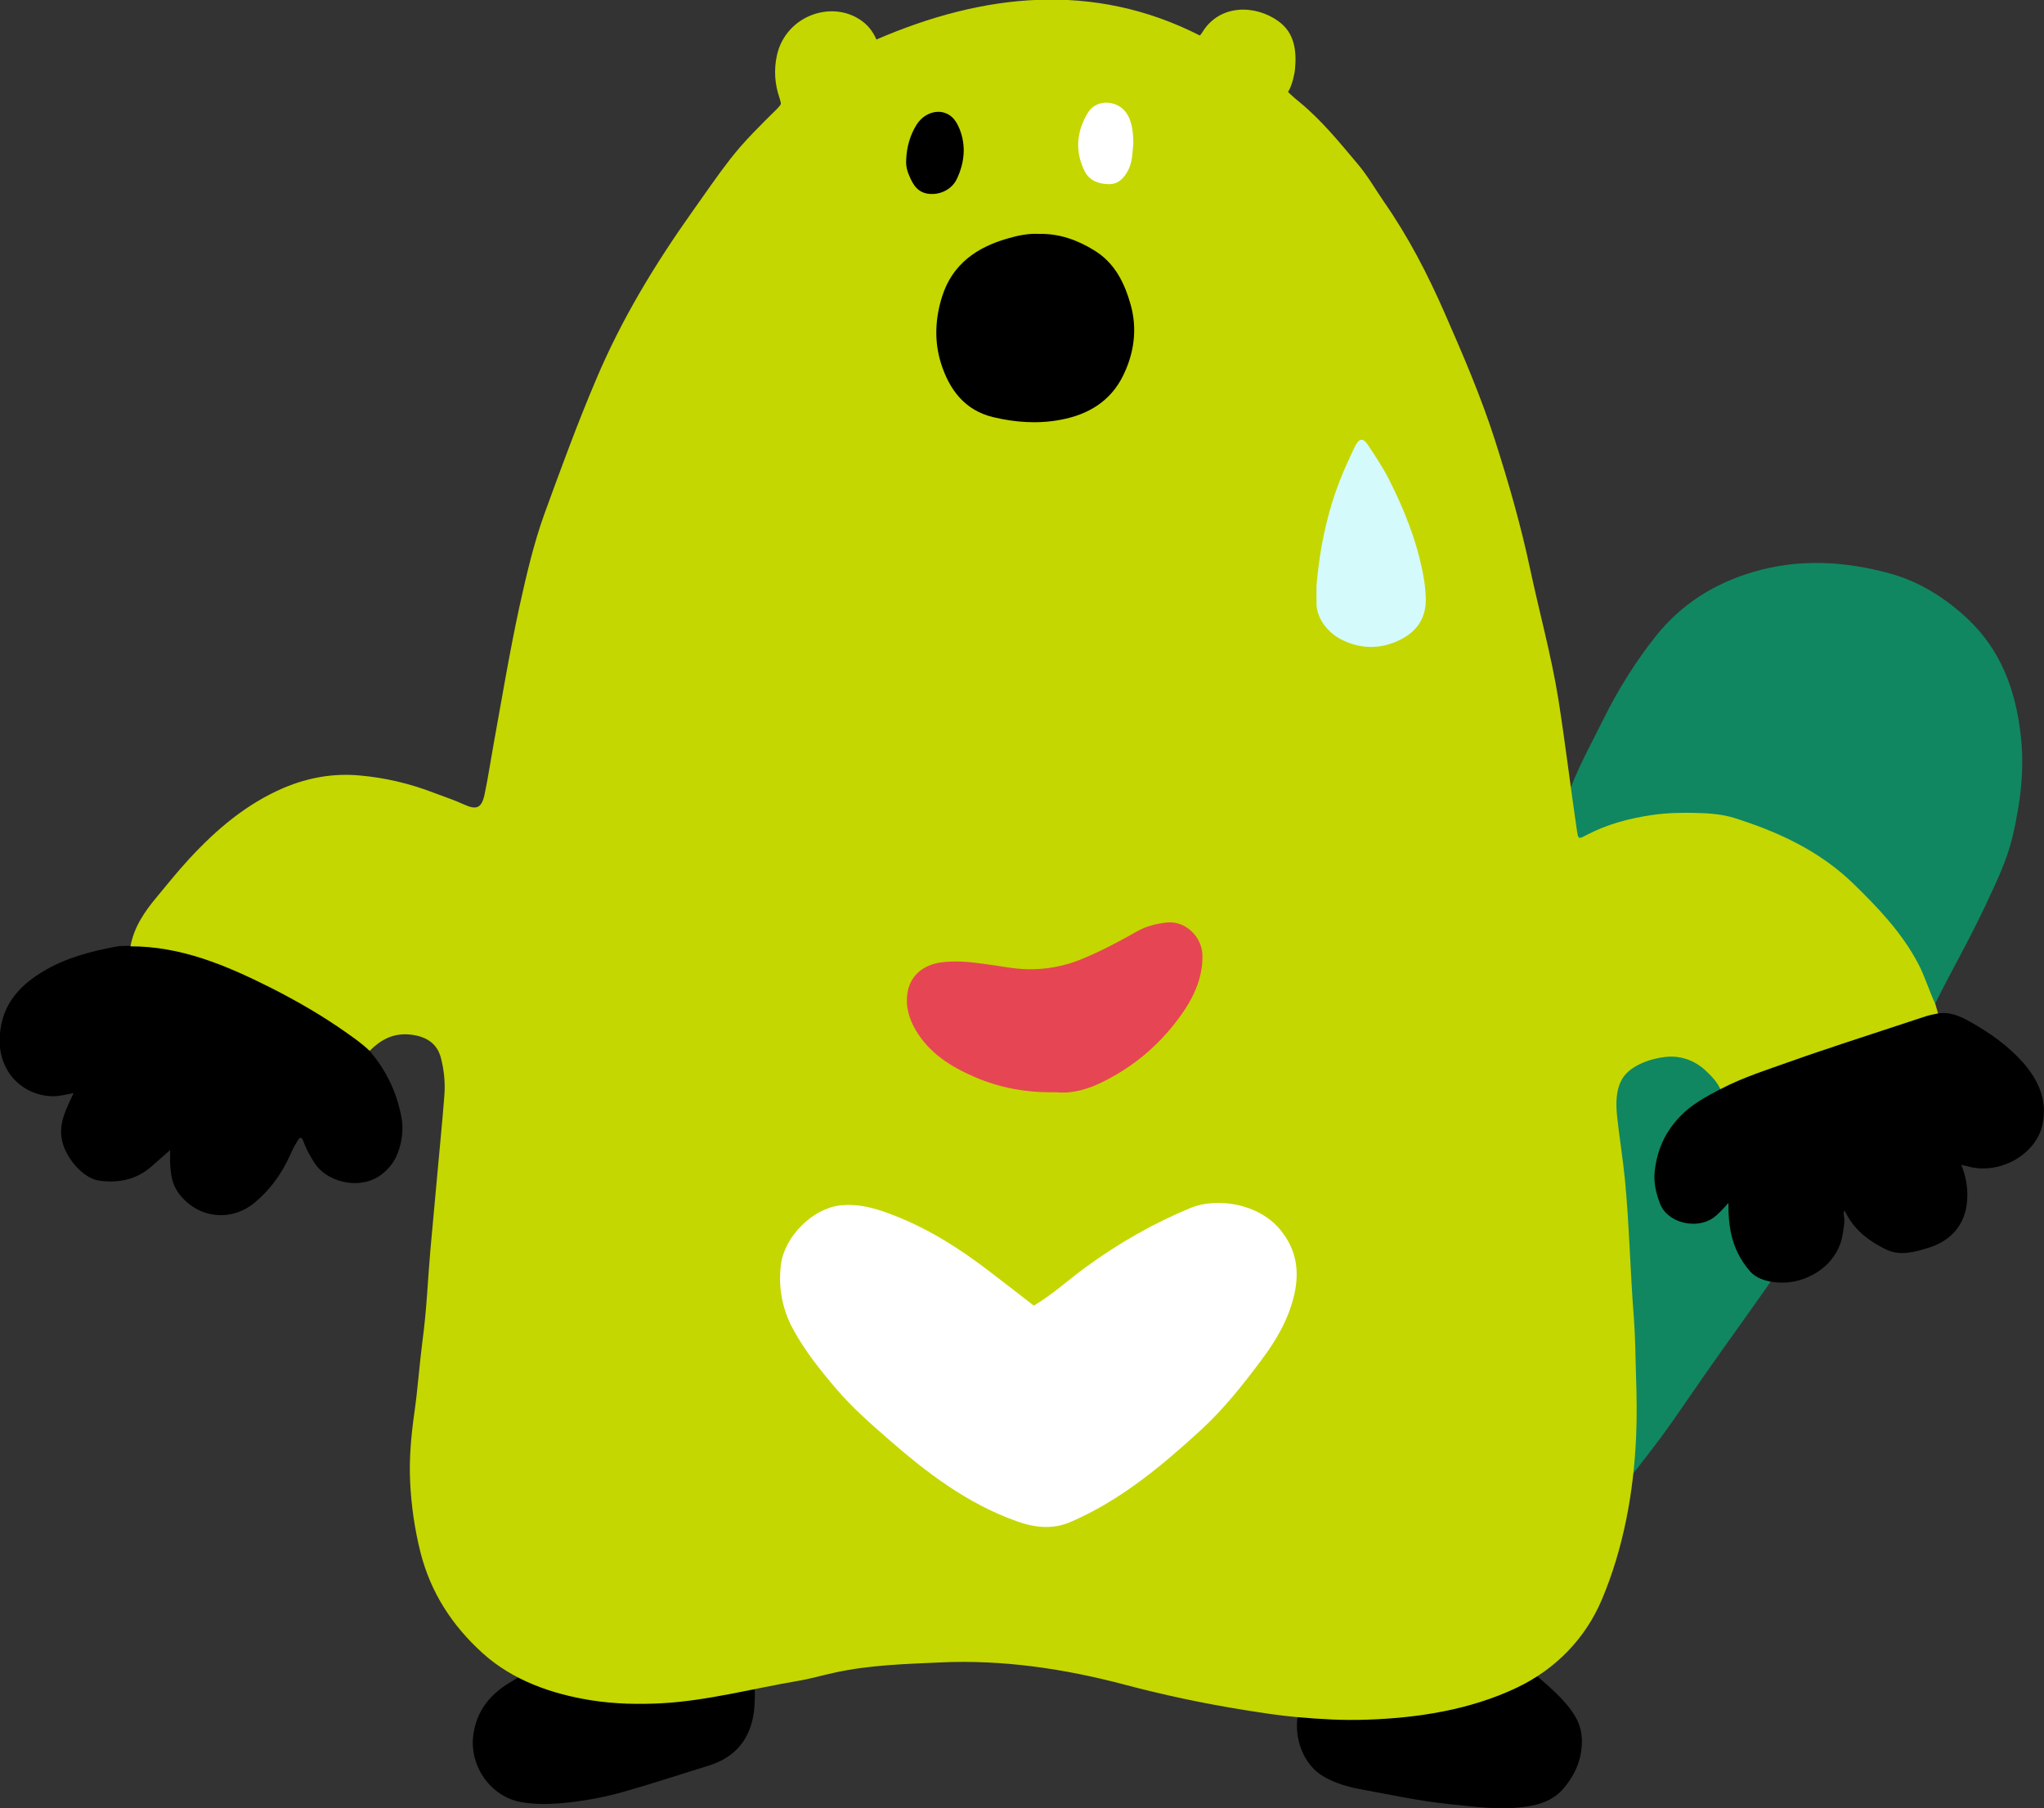
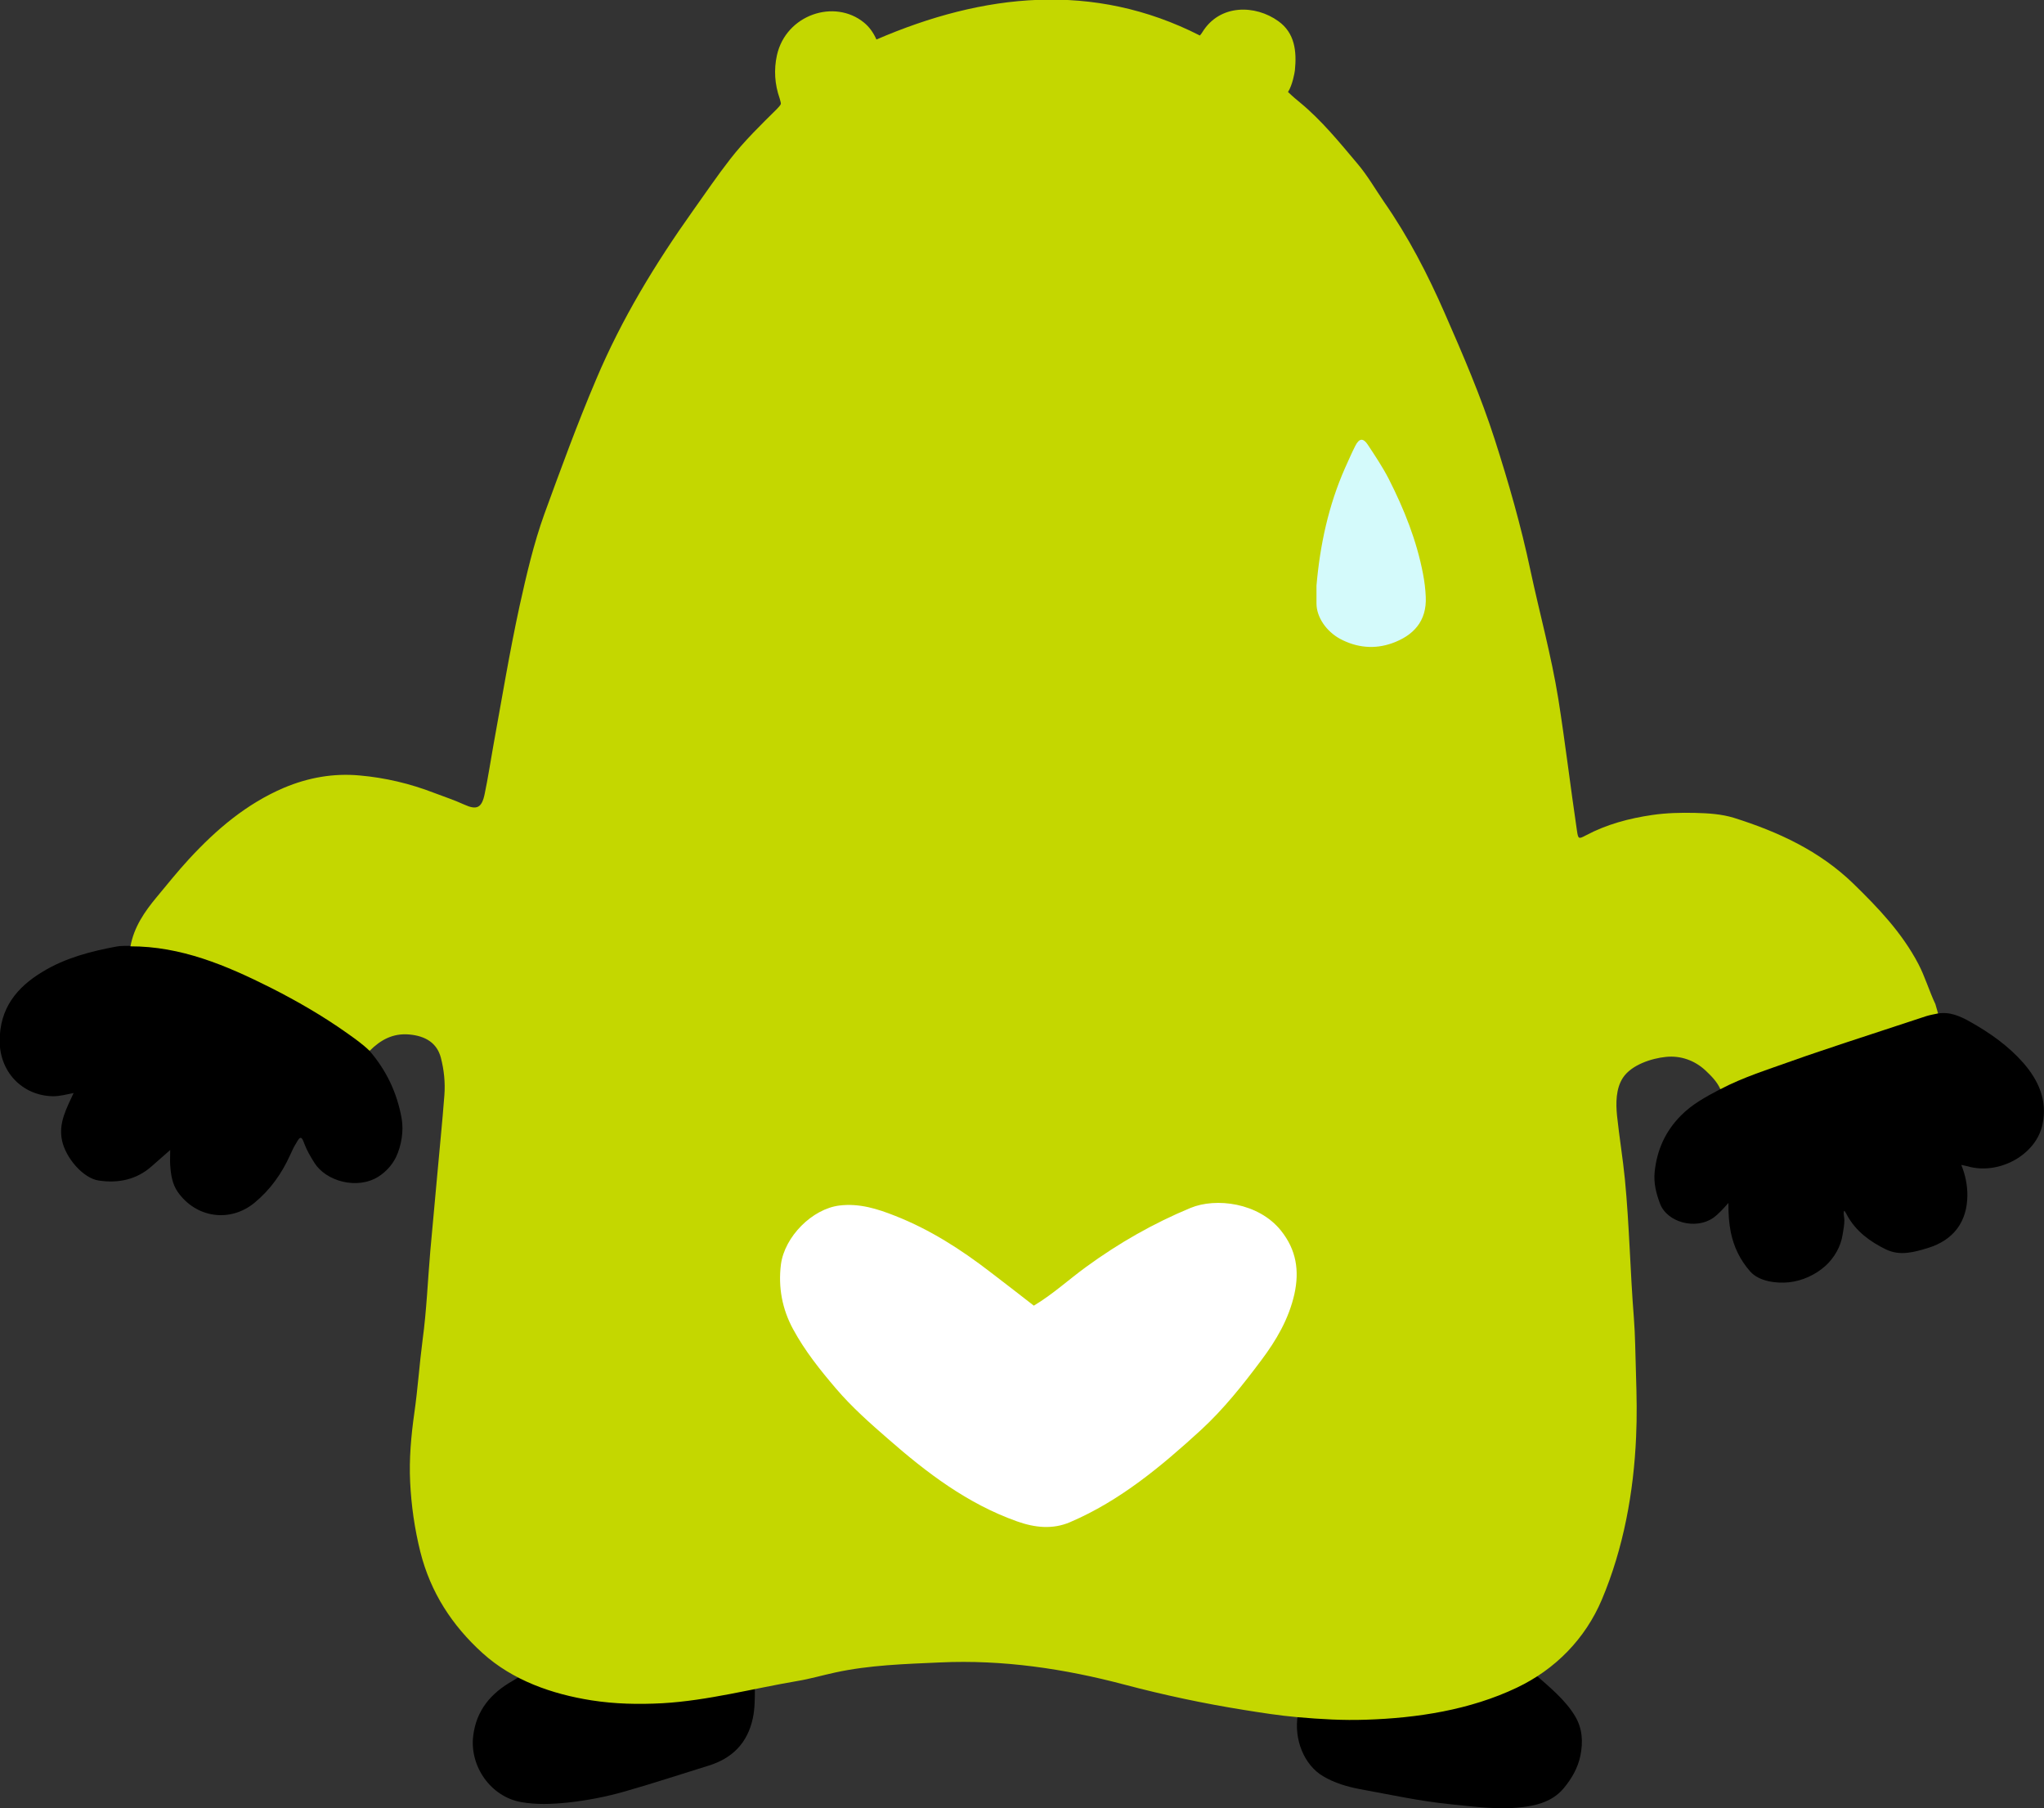
<svg xmlns="http://www.w3.org/2000/svg" id="_レイヤー_2" data-name="レイヤー 2" width="127.78" height="113.02" viewBox="0 0 127.78 113.02">
  <rect x="0" y="0" width="127.78" height="113.02" fill="#333333" stroke="none" />
  <defs>
    <style>
      .cls-1 {
        fill: #c4d700;
      }

      .cls-1, .cls-2, .cls-3, .cls-4, .cls-5, .cls-6 {
        fill-rule: evenodd;
      }

      .cls-2 {
        fill: #fff;
      }

      .cls-7 {
        fill: none;
      }

      .cls-3 {
        fill: #108761;
      }

      .cls-8 {
        clip-path: url(#clippath-1);
      }

      .cls-4 {
        fill: #e64653;
      }

      .cls-5 {
        fill: #d4fafb;
      }

      .cls-9 {
        clip-path: url(#clippath);
      }
    </style>
    <clipPath id="clippath">
      <rect class="cls-7" width="127.78" height="113.02" />
    </clipPath>
    <clipPath id="clippath-1">
      <rect class="cls-7" y="0" width="127.78" height="113.02" />
    </clipPath>
  </defs>
  <g id="_レイヤー_2-2" data-name="レイヤー 2">
    <g id="_13.ひやっとする" data-name="13.ひやっとする">
      <g class="cls-9">
        <g class="cls-8">
          <path class="cls-6" d="M47.19,105.56c0,.6,0,1.26-.13,1.85-.33,1.53-1.27,2.49-2.76,2.95-1.75.54-3.5,1.12-5.26,1.62-1.16.33-2.35.56-3.56.69-.98.1-1.94.14-2.9-.03-1.91-.34-3.22-2.24-3-4.12.19-1.62,1.11-2.69,2.47-3.46.09-.05.27-.17.36-.22,1-.68,13.97-4.01,14.78.73" />
-           <path class="cls-3" d="M120.01,64.28c-.58.97-6.84,11.88-8.7,14.94-1.32,1.93-3.35,4.72-4.69,6.64-.69,1-1.38,2-2.07,2.99-.77,1.11-1.61,2.16-2.43,3.23-1.32,1.66-3.36,4.48-7.8,6.09-4.44,1.62-6.48-7.44-5.1-17.76,1.38-10.32,5.8-23.12,6.84-26.04.6-1.68,1.62-4.02,2.12-5.11.59-1.52,1.39-2.95,2.11-4.41.91-1.82,1.98-3.53,3.24-5.11,1.57-1.96,3.6-3.25,6.01-3.97,2.88-.87,5.77-.7,8.59.07,1.85.5,3.5,1.54,4.92,2.88,2.03,1.94,2.93,4.37,3.26,7.1.28,2.21,0,4.35-.5,6.49-.35,1.48-1.01,2.83-1.65,4.2-.99,2.13-2.17,4.17-3.21,6.27-.36.58-.42.58-.96,1.48" />
          <path class="cls-6" d="M81.13,107.2c2.77-3.3,12.41-4.26,14.9-2.49.84.74,1.84,1.56,2.43,2.55.47.78.51,1.61.34,2.47-.16.78-.55,1.45-1.05,2.05-.6.71-1.42,1.01-2.32,1.14-1.61.24-3.19.01-4.79-.15-1.89-.19-3.75-.6-5.62-.94-.79-.15-1.59-.38-2.31-.81-1.2-.71-1.83-2.32-1.58-3.82" />
          <path class="cls-1" d="M23.11,65.68c.68-.68,1.45-1.11,2.47-1.02,1.03.09,1.74.54,1.98,1.45.2.77.28,1.56.22,2.35-.13,1.72-.31,3.43-.46,5.14-.14,1.53-.28,3.07-.42,4.6-.16,1.85-.23,3.7-.48,5.54-.2,1.53-.3,3.06-.52,4.59-.2,1.42-.33,2.86-.26,4.3.07,1.47.28,2.94.64,4.38.64,2.53,1.98,4.59,3.89,6.32,1.88,1.7,4.33,2.56,6.81,2.95,1.47.23,2.94.26,4.43.18,2.82-.16,5.67-.92,8.44-1.39.79-.13,1.57-.36,2.36-.53,2.16-.47,4.36-.53,6.56-.63,3.92-.18,7.76.39,11.54,1.39,2.46.65,4.95,1.18,7.46,1.58,1.12.18,2.2.35,3.33.45,1.48.13,2.87.21,4.29.16,3.2-.1,6.51-.61,9.43-2,2.4-1.14,4.28-3.05,5.32-5.51,1.35-3.2,1.99-6.7,2.14-10.16.06-1.34.04-2.44-.01-4.05-.04-1.14-.04-2.27-.13-3.41-.23-2.88-.28-5.77-.56-8.65-.13-1.32-.35-2.64-.49-3.96-.08-.79-.08-1.71.37-2.39.53-.8,1.78-1.21,2.69-1.3.91-.09,1.78.21,2.47.85.36.34.71.69.92,1.15,5.14,4.27,13.92-1.58,13.61-4.74-.05-.19-.11-.37-.16-.56-.39-.82-.64-1.7-1.07-2.52-1.02-1.94-2.5-3.49-4.05-5-2.12-2.06-4.71-3.25-7.47-4.12-.78-.24-1.6-.29-2.43-.31-.9-.02-1.79,0-2.68.13-1.44.21-2.84.58-4.14,1.27-.47.25-.49.24-.57-.31-.4-2.69-.73-5.48-1.16-8.2-.44-2.73-1.17-5.36-1.75-8.07-.58-2.75-1.36-5.46-2.22-8.14-.87-2.71-2-5.33-3.14-7.93-1.06-2.42-2.27-4.76-3.78-6.93-.55-.8-1.04-1.66-1.67-2.4-1.13-1.34-2.24-2.71-3.6-3.83-.54-.44-.59-.52-.74-.65.28-.44.41-1.19.43-1.35.12-1.19,0-2.34-1.04-3.08-1.43-1.03-3.66-1.08-4.75.7-.04.06-.07.11-.15.2-6.66-3.39-13.53-2.64-20.22.25-.19-.43-.44-.78-.78-1.06-1.84-1.5-4.87-.5-5.44,2.04-.2.91-.14,1.82.17,2.7.06.22.09.3.07.36-.02.06-.14.2-.24.3-1.01,1-2.04,2-2.91,3.12-.82,1.05-1.57,2.16-2.34,3.24-2.36,3.32-4.46,6.77-6.05,10.54-1.18,2.77-2.21,5.6-3.24,8.42-.67,1.86-1.12,3.81-1.55,5.75-.63,2.9-1.11,5.82-1.64,8.73-.18,1-.33,2.01-.54,3.01-.18.88-.49,1.03-1.28.67-.61-.28-1.25-.49-1.88-.73-1.5-.58-3.06-.95-4.66-1.09-1.63-.15-3.21.13-4.73.77-2.34,1-4.22,2.6-5.92,4.44-.71.77-1.37,1.59-2.04,2.4-.75.9-1.41,1.86-1.63,3.05.46,1.82,6.5,8.68,14.98,6.53" />
          <path class="cls-2" d="M64.63,81.61c-.92-.72-1.82-1.41-2.72-2.1-1.84-1.42-3.78-2.66-5.94-3.51-1.11-.44-2.24-.8-3.49-.65-1.71.21-3.43,1.95-3.66,3.68-.18,1.43.08,2.8.76,4.05.73,1.35,1.69,2.55,2.68,3.71.99,1.16,2.12,2.16,3.26,3.15,2.42,2.12,4.96,4.05,8.05,5.15,1.12.4,2.24.52,3.33.05,3.13-1.34,5.71-3.5,8.19-5.77,1.41-1.3,2.61-2.81,3.76-4.35.94-1.25,1.72-2.58,2.07-4.14.32-1.46.12-2.76-.84-3.96-1.41-1.76-4.08-2.07-5.65-1.42-2.32.96-4.49,2.2-6.52,3.68-1.09.79-2.08,1.71-3.28,2.43" />
-           <path class="cls-2" d="M70.85,9.05c0-.9-.11-1.44-.37-1.89-.53-.91-1.91-1.02-2.46-.13-.72,1.16-.84,2.43-.21,3.68.3.59.88.79,1.51.8.58.01.92-.35,1.18-.82.3-.54.29-1.12.34-1.64" />
          <path class="cls-6" d="M8.13,59.15c3.18-.01,6.01,1.19,8.78,2.58,1.66.84,3.27,1.77,4.78,2.84.49.35.98.69,1.41,1.11,1.06,1.23,1.73,2.64,2.01,4.24.13.74,0,1.67-.36,2.42-.26.52-.66.93-1.1,1.21-1.33.83-3.27.28-3.99-.86-.24-.38-.47-.77-.63-1.19-.05-.13-.14-.41-.25-.38-.11.03-.2.23-.28.36-.15.23-.25.48-.37.73-.52,1.15-1.24,2.16-2.21,2.96-1.53,1.27-3.67.96-4.81-.67-.34-.49-.43-1.08-.47-1.67-.02-.29,0-.59,0-.95-.42.37-.78.69-1.15,1.01-.95.85-2.1,1.08-3.31.9-.99-.14-2.07-1.42-2.3-2.49-.24-1.11.28-2.01.72-2.98-.43.08-.84.2-1.28.2-1.94-.03-3.35-1.54-3.34-3.47,0-2.01,1.05-3.33,2.68-4.31,1.43-.87,3.02-1.28,4.64-1.58.26-.05.54-.03.81-.04" />
          <path class="cls-6" d="M107.53,68.09c1.44-.76,3-1.24,4.53-1.79,1.11-.4,2.23-.76,3.35-1.14,1.67-.55,3.35-1.1,5.02-1.65.23-.07.46-.11.7-.16.76-.13,1.42.17,2.04.52,1.23.69,2.39,1.51,3.32,2.57.95,1.09,1.51,2.34,1.2,3.83-.4,1.93-2.74,3.19-4.68,2.63-.11-.03-.23-.05-.4-.09.26.65.38,1.26.38,1.9-.01,1.66-.87,2.8-2.45,3.29-.89.27-1.76.52-2.65.09-1-.49-1.87-1.13-2.42-2.13-.04-.08-.07-.14-.1-.18-.03-.04-.07-.15-.1-.06-.04.18.03.35.03.55,0,.28-.06.62-.11.9-.11.75-.53,1.46-1.08,1.96-.63.56-1.44.93-2.28,1.02-.77.08-1.86-.05-2.41-.67-.63-.71-1.03-1.53-1.22-2.46-.11-.58-.15-1.06-.15-1.83-.29.33-.62.7-.96.94-1.09.75-2.88.28-3.32-.91-.23-.62-.4-1.26-.33-1.96.14-1.37.66-2.53,1.62-3.51.71-.73,1.59-1.2,2.48-1.67" />
-           <path class="cls-4" d="M66.04,68.27c-1.9.04-3.57-.28-5.15-.97-1.45-.63-2.79-1.47-3.63-2.89-.44-.74-.67-1.53-.52-2.4.17-1,.93-1.68,2.05-1.85.9-.13,1.78-.04,2.67.08.92.11,1.83.32,2.75.34,1.17.03,2.31-.18,3.41-.63,1.19-.49,2.33-1.09,3.45-1.73.58-.33,1.23-.49,1.88-.56,1.14-.12,2.21.88,2.22,2.08.02,1.49-.63,2.76-1.49,3.92-1.33,1.79-3,3.16-5.03,4.1-.89.41-1.82.6-2.63.51" />
-           <path class="cls-6" d="M64.96,14.62c1.25-.03,2.41.38,3.48,1.05,1.27.79,1.87,2.04,2.25,3.4.42,1.52.2,3.03-.48,4.41-.78,1.59-2.17,2.44-3.92,2.76-1.43.27-2.84.16-4.22-.17-1.76-.43-2.72-1.71-3.24-3.35-.44-1.4-.37-2.81.07-4.2.64-2.01,2.16-3.06,4.08-3.61.62-.18,1.28-.33,1.98-.29" />
          <path class="cls-5" d="M82.3,36.6c.22-2.54.75-5.01,1.79-7.36.21-.46.41-.93.64-1.38.24-.47.49-.5.78-.06.46.7.93,1.4,1.31,2.14.96,1.89,1.74,3.84,2.14,5.93.09.47.15.95.17,1.42.08,1.55-.79,2.45-2.12,2.92-1.08.38-2.18.28-3.22-.27-.89-.48-1.49-1.38-1.49-2.22,0-.37,0-.75,0-1.12" />
-           <path class="cls-6" d="M56.65,9.98c.03-.77.23-1.51.64-2.17.4-.65,1.14-.96,1.76-.76.51.16.76.58.94,1.02.42,1.06.3,2.12-.18,3.13-.32.66-1.09,1.03-1.85.9-.72-.13-.97-.74-1.2-1.32-.09-.25-.13-.52-.11-.8" />
        </g>
      </g>
    </g>
  </g>
</svg>